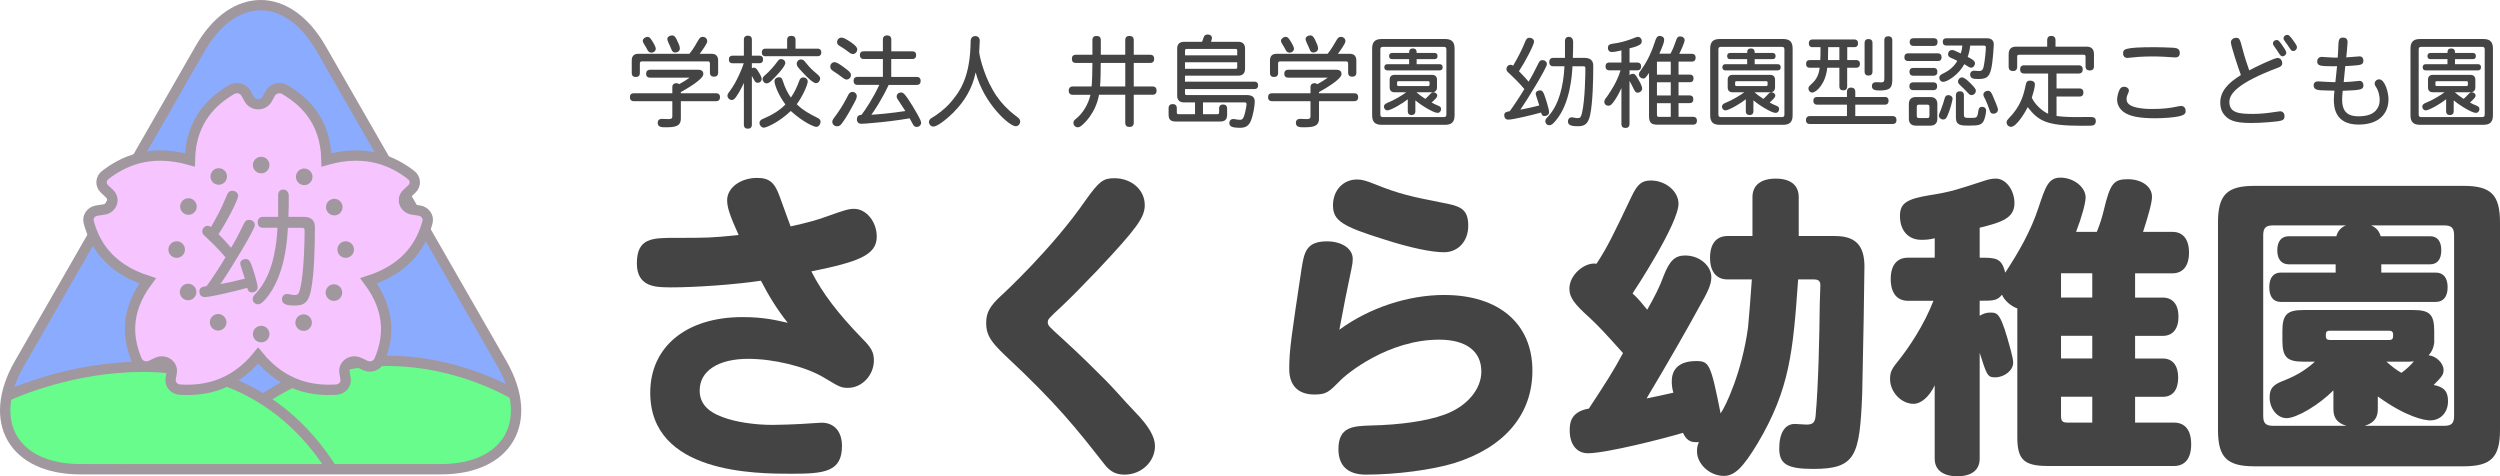
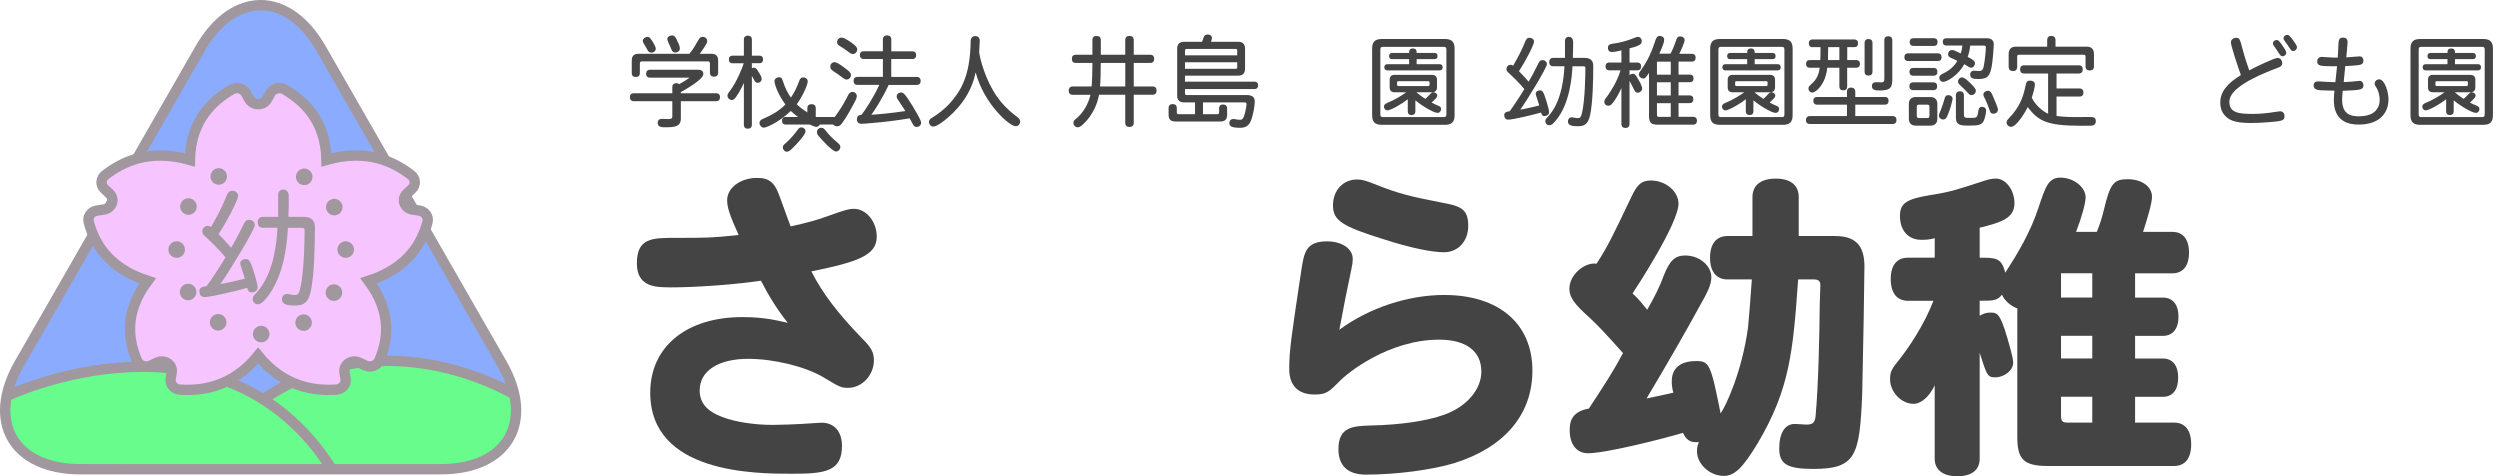
<svg xmlns="http://www.w3.org/2000/svg" id="b" viewBox="0 0 724.69 138.04">
  <defs>
    <style>.d{fill:#a1979e;}.e{fill:#444;}.f,.g{stroke-miterlimit:10;}.f,.g,.h{stroke:#a1979e;stroke-width:3px;}.f,.h{fill:none;}.g{fill:#f6c4fe;}.i{fill:#67fc8b;}.j{fill:#8bacfe;}.h{stroke-linecap:round;stroke-linejoin:round;}</style>
  </defs>
  <g id="c">
    <path class="j" d="M93.1,14.12c-9.65-16.83-25.45-16.83-35.11,0L5.6,105.43c-9.65,16.83-1.68,30.59,17.72,30.59H127.78c19.4,0,27.37-13.77,17.72-30.59L93.1,14.12Z" />
    <path class="i" d="M149.36,113.53s-62-29-94,22c-.75,1.2,82,0,82,0,0,0,14-3,12-22Z" />
    <path class="i" d="M2.55,113.53s62-29,94,22l-82-1s-17-5-12-21Z" />
    <path class="f" d="M149.36,114.53s-36.81-23-72.81,1" />
    <path class="f" d="M2.55,114.53s62-29,94,22" />
    <path class="h" d="M93.1,14.12c-9.65-16.83-25.45-16.83-35.11,0L5.6,105.43c-9.65,16.83-1.68,30.59,17.72,30.59H127.78c19.4,0,27.37-13.77,17.72-30.59L93.1,14.12Z" />
    <g>
      <path class="g" d="M121.6,61.04l-2.04-.31c-2.34-.36-3.28-3.03-1.61-4.6l1.45-1.37c1.21-1.14,1.1-3-.22-4.02-4.91-3.79-12.7-7.75-24.54-4.39-.23-11.52-6.68-17.2-12.07-20.38-1.46-.86-3.39-.38-4.18,1.04l-.95,1.71c-1.09,1.97-4.11,1.97-5.2,0l-.95-1.71c-.79-1.43-2.72-1.9-4.18-1.04-5.39,3.18-11.84,8.86-12.07,20.38-11.84-3.35-19.63,.6-24.54,4.39-1.33,1.02-1.44,2.88-.22,4.02l1.45,1.37c1.67,1.57,.74,4.25-1.61,4.6l-2.04,.31c-1.7,.26-2.79,1.82-2.36,3.38,1.58,5.76,5.39,13.22,17.08,16.99-7.08,9.45-5.45,17.57-3.1,23.1,.64,1.49,2.5,2.16,4.04,1.44l1.84-.87c2.12-1,4.56,.66,4.2,2.84l-.31,1.9c-.26,1.59,1,3.03,2.72,3.13,6.37,.38,15.17-.69,22.63-9.88,7.46,9.19,16.26,10.26,22.63,9.88,1.72-.1,2.98-1.54,2.72-3.13l-.31-1.9c-.36-2.19,2.08-3.84,4.2-2.84l1.84,.87c1.54,.72,3.4,.05,4.04-1.44,2.35-5.52,3.98-13.65-3.1-23.1,11.69-3.77,15.5-11.23,17.08-16.99,.43-1.56-.66-3.12-2.36-3.38Z" />
      <path class="d" d="M66.97,71.83c.94-1.47,2.56-4.55,3.69-6.89,.41-.9,.79-1.21,1.51-1.21,.87,0,1.69,.53,1.69,1.54,0,1.28-7.27,13.21-9.98,17.09,2.26-.41,4.63-.94,7.11-1.58-.19-.68-1.36-4.03-1.36-4.37,0-.9,.83-1.32,1.69-1.32,.56,0,.98,.3,1.43,1.35,.72,1.81,1.92,5.83,1.92,6.81s-.83,1.51-1.66,1.51c-.94,0-1.13-.56-1.36-1.32-2.63,.75-10.43,2.67-12.31,2.67-1.02,0-1.54-.68-1.54-1.66,0-1.17,.94-1.32,2.07-1.51,.98-1.21,4.63-6.78,5.5-8.36-1.84-2.22-4.82-5.08-5.35-5.57-1.05-.94-1.39-1.21-1.39-1.92,0-.9,.72-1.62,1.51-1.62,.41,0,.72,.11,1.02,.34,1.58-2.71,3.09-5.5,4.37-8.66,.53-1.32,.79-1.84,1.84-1.84,.79,0,1.66,.57,1.66,1.43,0,1.21-3.27,7.49-5.68,11.14,1.32,1.32,2.6,2.71,3.61,3.92Zm13.66-15.36c0-.79,.49-1.51,1.39-1.51,1.13,0,1.69,.71,1.69,2.03,0,1.69-.04,4.22-.11,5.87h4.48c2.41,0,3.2,1.36,3.2,2.9,0,5.65-.19,13.89-1.17,18.56-.79,3.73-2.37,4.25-4.71,4.25-3.01,0-3.65-.71-3.65-1.88,0-.68,.45-1.47,1.47-1.47,.53,0,1.39,.3,2.18,.3,1.02,0,1.24-.38,1.62-1.88,1.2-4.93,1.28-15.43,1.28-16.41,0-1.13-.04-1.2-1.09-1.2h-3.76c-.15,3.01-.75,13.97-6.32,20.48-1.09,1.28-1.62,1.69-2.41,1.69s-1.47-.68-1.47-1.51c0-.71,.3-.98,1.17-1.92,3.84-4.25,5.65-11.03,6.02-18.75h-4.18c-1.09,0-1.54-.64-1.54-1.58s.45-1.58,1.54-1.58h4.37v-6.4Z" />
      <g>
-         <path class="d" d="M78.11,47.84c0,1.32-1.08,2.4-2.4,2.4s-2.4-1.08-2.4-2.4,1.08-2.4,2.4-2.4,2.4,1.08,2.4,2.4Z" />
        <path class="d" d="M78.11,96.84c0,1.32-1.08,2.4-2.4,2.4s-2.4-1.08-2.4-2.4,1.08-2.4,2.4-2.4,2.4,1.08,2.4,2.4Z" />
      </g>
      <g>
        <path class="d" d="M100.21,74.74c-1.32,0-2.4-1.08-2.4-2.4s1.08-2.4,2.4-2.4,2.4,1.08,2.4,2.4-1.08,2.4-2.4,2.4Z" />
        <path class="d" d="M51.21,74.74c-1.32,0-2.4-1.08-2.4-2.4s1.08-2.4,2.4-2.4,2.4,1.08,2.4,2.4-1.08,2.4-2.4,2.4Z" />
      </g>
      <g>
        <path class="d" d="M90.25,52.48c-.67,1.14-2.15,1.52-3.29,.84s-1.52-2.15-.84-3.29,2.15-1.52,3.29-.84,1.52,2.15,.84,3.29Z" />
        <path class="d" d="M65.3,94.65c-.67,1.14-2.15,1.52-3.29,.84s-1.52-2.15-.84-3.29,2.15-1.52,3.29-.84,1.52,2.15,.84,3.29Z" />
      </g>
      <g>
        <path class="d" d="M95.57,86.88c-1.14-.67-1.52-2.15-.84-3.29s2.15-1.52,3.29-.84,1.52,2.15,.84,3.29-2.15,1.52-3.29,.84Z" />
        <path class="d" d="M53.4,61.93c-1.14-.67-1.52-2.15-.84-3.29s2.15-1.52,3.29-.84,1.52,2.15,.84,3.29-2.15,1.52-3.29,.84Z" />
      </g>
      <g>
        <path class="d" d="M98.1,62.11c-1.14,.66-2.62,.27-3.28-.87s-.27-2.62,.87-3.28,2.62-.27,3.28,.87,.27,2.62-.87,3.28Z" />
        <path class="d" d="M55.73,86.72c-1.14,.66-2.62,.27-3.28-.87s-.27-2.62,.87-3.28,2.62-.27,3.28,.87,.27,2.62-.87,3.28Z" />
      </g>
      <g>
        <path class="d" d="M85.94,94.73c-.66-1.14-.27-2.62,.87-3.28s2.62-.27,3.28,.87,.27,2.62-.87,3.28-2.62,.27-3.28-.87Z" />
        <path class="d" d="M61.33,52.36c-.66-1.14-.27-2.62,.87-3.28s2.62-.27,3.28,.87,.27,2.62-.87,3.28-2.62,.27-3.28-.87Z" />
      </g>
    </g>
    <g>
      <path class="e" d="M194.23,83.29c-3.98,0-9.62,0-9.62-6.94,0-7.4,4.44-7.4,11.19-7.4,9.34,0,10.36,0,18.31-.83-2.59-5.73-3.33-8.05-3.33-10.08,0-3.61,3.88-6.47,8.69-6.47,3.51,0,5.09,1.29,6.57,5.46,1.57,4.25,2.59,7.21,3.14,8.6,4.62-1.02,7.68-1.85,10.45-2.87,5.36-1.94,6.47-2.22,7.95-2.22,3.51,0,6.57,3.7,6.57,8.05,0,5.36-5.27,7.31-18.96,10.08,3.14,6.2,7.68,12.21,14.89,19.61,2.5,2.5,3.24,3.88,3.24,6.2,0,4.25-3.42,7.95-7.49,7.95-1.94,0-2.4-.19-7.12-3.05-5.27-3.14-14.43-5.36-21.83-5.36-8.69,0-14.06,3.51-14.06,9.16,0,3.61,2.13,6.1,6.75,7.77,3.7,1.39,9.16,2.22,14.43,2.22,.74,0,6.66-.09,12.58-.55,.55,0,1.2-.09,1.57-.09,3.7,0,5.92,2.59,5.92,6.75,0,7.49-5.09,8.05-14.52,8.05-10.45,0-41.06,0-41.06-23.49,0-13.32,10.45-21.92,26.73-21.92,6.29,0,9.8,.92,13.13,1.66-2.96-3.7-5.55-7.86-7.77-12.21-7.31,1.11-18.68,1.94-26.36,1.94Z" />
-       <path class="e" d="M331.84,59.43c0,3.61-2.31,6.75-13.59,18.77-4.44,4.62-7.95,8.23-10.54,10.64-3.88,3.61-3.98,3.7-3.98,4.62s.46,1.29,4.25,4.72c5.36,4.9,8.97,8.51,12.39,11.93,2.87,2.87,5.64,6.2,8.6,9.25,4.07,4.16,5.83,7.31,5.83,9.9,0,4.62-3.98,8.32-8.79,8.32-2.5,0-4.16-.83-5.83-2.96-8.14-10.36-13.59-17.39-28.95-31.72-4.16-3.98-5.36-5.92-5.36-9.25,0-3.05,1.02-4.9,4.53-8.14,.37-.28,14.8-13.69,24.23-27.38,3.98-5.55,5.09-6.47,8.42-6.47,4.9,0,8.79,3.33,8.79,7.77Z" />
      <path class="e" d="M418.68,85.51c15.81,0,25.53,8.32,25.53,21.92,0,12.76-8.14,22.29-22.66,26.82-6.38,1.94-16.74,3.33-25.62,3.33-5.27,0-7.95-2.59-7.95-7.4,0-6.57,4.35-6.66,9.34-6.84,8.69-.19,16.28-1.29,21.36-3.14,6.47-2.31,10.73-7.31,10.73-12.49,0-5.92-4.44-9.25-12.21-9.25-14.89,0-27,9.99-28.86,12.02-3.05,3.05-3.79,3.88-7.31,3.88-4.72,0-7.31-2.59-7.31-7.4,0-5.55,.65-9.62,3.61-29.32,.74-4.44,1.29-7.68,7.31-7.68,4.35,0,7.49,2.13,7.49,5.09,0,.83-.09,1.57-.37,2.87-1.2,5.55-2.4,11.65-3.51,17.66,8.69-6.38,19.98-10.08,30.43-10.08Zm-20.07-32.09c7.12,2.87,10.73,3.61,19.14,5.27,5.27,1.02,7.86,1.57,7.86,6.75,0,4.53-2.96,7.68-7.03,7.68-3.61,0-9.8-1.29-17.29-3.7-12.21-3.79-14.89-5.46-14.89-9.9s3.05-7.49,6.94-7.49c1.39,0,2.5,.28,5.27,1.39Z" />
      <path class="e" d="M521.24,80.98c-1.48,20.9-2.41,31.81-11.75,47.54-4.25,7.03-6.66,9.43-9.8,9.43-4.07,0-7.77-3.42-7.77-7.12,0-.92,.09-1.67,.55-2.68-1.57,.09-3.33,.19-4.62-2.68-5.55,1.67-22.29,5.92-27.56,5.92-3.24,0-5.27-2.59-5.27-6.57,0-1.76,0-5.46,5.55-6.38,5.09-7.77,7.03-10.73,9.9-16.09-5.46-6.1-7.12-7.86-9.71-10.27-4.53-4.07-5.83-5.92-5.83-8.42,0-4.07,4.53-7.77,7.86-7.21,3.05-4.62,4.81-8.23,10.17-19.51,1.66-3.51,2.96-4.62,5.55-4.62,4.35,0,8.05,3.14,8.05,6.75,0,5.73-12.67,25.06-13.32,25.99,1.57,1.39,2.96,3.14,4.25,4.72,2.13-3.7,3.7-6.84,4.72-9.71,1.76-4.53,3.33-6.01,6.29-6.01,4.25,0,7.58,3.05,7.58,6.29,0,2.31-1.2,4.53-3.61,8.79-2.96,5.46-9.06,16.18-15.17,26.36,2.5-.46,5.18-1.11,7.77-1.67-.37-1.29-.46-2.22-.46-3.33,0-3.79,2.5-5.83,7.03-5.83,3.79,0,4.25,.65,7.12,15.17,1.48-2.03,6.2-12.02,7.95-24.88,.19-1.94,.74-8.32,1.11-13.96h-7.03c-3.24,0-5.09-2.22-5.09-6.29s1.85-6.29,5.09-6.29h7.21v-11.28c0-3.42,2.4-5.36,6.75-5.36s6.66,1.94,6.66,5.36v11.28h10.45c5.92,0,8.51,2.59,8.6,8.6,0,3.05-.37,25.8-.65,37.18-.74,17.85-1.76,21.73-14.15,21.73-7.58,0-9.9-1.39-9.9-5.92s1.67-7.12,4.53-7.12c.55,0,2.87,.19,3.33,.19,1.85,0,2.5-.56,2.68-2.5,.83-9.06,1.11-23.58,1.2-32.28,0-.83,.18-4.81,.18-5.64,0-1.2-.55-1.66-1.94-1.66h-4.53Z" />
      <path class="e" d="M618.9,122.5h11.28c3.24,0,4.99,2.22,4.99,6.29s-1.76,6.29-4.99,6.29h-36.53c-6.94,0-8.88-1.85-8.88-8.32v-37.36c-1.85-.65-3.79-2.31-4.44-3.98-1.39,1.76-2.5,1.76-6.47,1.76v4.35c1.11-.65,1.94-.92,3.05-.92,2.22,0,3.05,0,6.01,11.1,.46,1.94,.65,2.59,.65,3.42,0,2.22-2.5,4.25-5.27,4.25-2.22,0-2.4-.74-4.44-7.12v30.71c0,3.24-2.31,5.09-6.47,5.09s-6.57-1.85-6.57-5.09v-21.27c-1.57,3.33-3.98,5.36-6.1,5.36-3.61,0-6.84-3.42-6.84-7.21,0-1.76,.37-2.77,2.04-4.81,3.42-4.25,7.77-10.73,10.54-17.85h-7.4c-3.14,0-4.99-2.22-4.99-6.29s1.85-6.2,4.99-6.2h7.77v-5.64c-1.39,.37-2.59,.46-3.88,.46-3.79,0-6.2-2.68-6.2-6.94,0-3.61,1.85-4.9,8.69-6.01,6.1-.92,8.6-1.85,16-4.25,1.11-.37,2.13-.55,3.14-.55,2.87,0,5.36,3.33,5.36,7.12,0,4.35-3.7,5.55-10.08,7.12v8.69c4.62,0,6.38,0,7.4,4.35,3.88-5.92,7.4-12.02,9.62-18.77,2.04-6.1,2.87-8.79,6.38-8.79,3.88,0,7.31,2.78,7.31,5.73,0,1.57-1.11,5.73-2.77,9.99h6.01c1.02-2.5,1.48-4.07,2.03-6.29,1.85-7.77,2.87-8.97,6.94-8.97s7.03,2.13,7.03,5.09c0,1.85-1.2,5.83-2.59,10.17h8.51c3.05,0,4.81,2.13,4.81,6.01s-1.76,6.01-4.81,6.01h-10.82v7.03h8.05c2.87,0,4.53,2.03,4.53,5.55s-1.67,5.55-4.53,5.55h-8.05v6.57h8.05c2.87,0,4.44,2.04,4.44,5.55s-1.57,5.55-4.44,5.55h-8.05v7.49Zm-21.46-36.25h9.06v-7.03h-9.06v7.03Zm0,17.66h9.06v-6.57h-9.06v6.57Zm9.06,18.59v-7.49h-9.06v5.46c0,1.57,.37,2.03,1.94,2.03h7.12Z" />
-       <path class="e" d="M642.94,64.52c0-8.05,2.59-10.64,10.54-10.64h60.67c7.95,0,10.54,2.59,10.54,10.64v60.11c0,7.95-2.59,10.54-10.54,10.54h-60.67c-7.95,0-10.54-2.59-10.54-10.54v-60.11Zm62.7,34.31c0,1.48-.65,3.14-1.66,4.16,2.22,.19,4.35,2.31,4.35,4.25,0,1.29-.37,1.85-2.87,4.35,3.14,.65,4.16,1.94,4.16,4.72,0,3.24-2.13,5.55-5.18,5.55-1.48,0-6.75-.83-15.17-6.94v3.7c0,2.5-1.11,3.98-3.79,4.81h23.03c2.13,0,2.87-.74,2.87-2.87v-52.35c0-2.13-.74-2.87-2.87-2.87h-21.18c1.48,.65,2.31,1.57,2.77,3.14h14.33c2.13,0,3.24,1.48,3.24,4.07s-1.11,4.07-3.24,4.07h-14.15v2.4h15.81c2.22,0,3.42,1.57,3.42,4.25s-1.2,4.25-3.42,4.25h-44.95c-2.13,0-3.33-1.48-3.33-4.25s1.2-4.25,3.33-4.25h15.91v-2.4h-13.59c-2.13,0-3.33-1.48-3.33-4.07s1.2-4.07,3.33-4.07h13.78c.46-1.57,1.29-2.5,2.77-3.14h-21.09c-2.13,0-2.87,.74-2.87,2.87v52.35c0,2.13,.74,2.87,2.87,2.87h21.27c-2.59-.74-3.79-2.22-3.79-4.81v-5.46c-4.25,4.25-10.64,8.05-13.59,8.05-2.68,0-4.9-2.77-4.9-6.01,0-2.5,.92-3.61,3.7-4.72,3.88-1.48,6.66-3.14,9.43-5.64h-3.33c-4.72,0-6.1-1.29-6.1-6.1v-2.77c0-4.81,1.39-6.1,6.1-6.1h31.81c4.81,0,6.1,1.29,6.1,6.1v2.87Zm-30.33-2.96c-1.11,0-1.11,.65-1.11,1.57,0,.74,.37,1.11,1.11,1.11h17.29c1.11,0,1.11-.65,1.11-1.57,0-.74-.37-1.11-1.11-1.11h-17.29Zm16.46,8.97c1.57,1.39,2.87,2.4,4.35,3.24,1.29-.92,2.59-2.13,3.61-3.33-1.02,.09-1.48,.09-1.76,.09h-6.2Z" />
    </g>
    <g>
      <path class="e" d="M197.36,29.33v4.99c0,2.44-1.8,2.58-4.73,2.58-1.54,0-1.97-.46-1.97-1.31,0-.52,.23-1.13,1.25-1.13,.26,0,1.36,.06,1.62,.06,.87,0,1.36,0,1.36-.84v-4.35h-11.14c-.81,0-1.16-.46-1.16-1.16s.35-1.13,1.16-1.13h11.14v-1.86c0-.64,.52-1.07,1.1-1.07,.52,0,.78,.2,.9,.29,1.13-.61,2-1.19,3.02-1.89h-11.46c-.81,0-1.16-.46-1.16-1.13s.35-1.16,1.16-1.16h13.95c1.02,0,1.48,.46,1.48,1.25,0,1.51-4.7,4.21-6.53,5.22v.35h10.24c.78,0,1.13,.46,1.13,1.13s-.35,1.16-1.13,1.16h-10.24Zm2.49-13.75c.55-.67,1.02-1.33,1.48-2.09,.49-.78,.81-1.42,1.19-2,.26-.44,.58-.81,1.13-.81,.73,0,1.36,.46,1.36,1.28,0,.7-1.65,2.93-2.18,3.63h3.37c1.33,0,1.97,.64,1.97,1.97v3.48c0,.84-.46,1.19-1.19,1.19s-1.19-.35-1.19-1.19v-2.52c0-.58-.15-.73-.73-.73h-18.85c-.58,0-.73,.15-.73,.73v2.64c0,.81-.46,1.16-1.19,1.16s-1.16-.35-1.16-1.16v-3.6c0-1.33,.64-1.97,1.97-1.97h14.74Zm-11.02-.32c-.64,0-.93-.38-1.13-.75-.29-.55-.55-1.02-.99-1.71-.32-.52-.38-.72-.38-1.01,0-.55,.7-1.1,1.36-1.1,.38,0,.7,.17,1.07,.73,.44,.64,1.33,2.06,1.33,2.7,0,.7-.64,1.16-1.28,1.16Zm8.01-2.29c.15,.41,.23,.72,.23,1.1,0,.87-.87,1.16-1.36,1.16-.61,0-.87-.41-1.02-.78-.26-.58-.61-1.45-.96-2.15-.2-.46-.29-.75-.29-.99,.03-.67,.73-1.04,1.36-1.04,.58,0,1.02,.17,2.03,2.7Z" />
-       <path class="e" d="M217.95,16.13h2.15c.75,0,1.1,.44,1.1,1.1s-.35,1.1-1.1,1.1h-2.15v1.48c.15-.12,.35-.2,.55-.2,.58,0,.84,.38,1.16,.87,.9,1.39,1.13,2,1.13,2.41,0,.61-.46,1.1-1.16,1.1-.46,0-.67-.17-.9-.58-.26-.44-.44-.84-.78-1.39v14.13c0,.81-.46,1.16-1.16,1.16s-1.16-.35-1.16-1.16v-12.12c-.46,1.07-1.48,2.99-2.26,4.06-.29,.41-.7,.9-1.22,.9-.67,0-1.28-.58-1.28-1.22,0-.55,.26-.78,.81-1.54,1.86-2.52,3.42-6.32,3.92-7.89h-3.22c-.78,0-1.1-.44-1.1-1.1s.32-1.1,1.1-1.1h3.25v-4.64c0-.81,.46-1.16,1.16-1.16s1.16,.35,1.16,1.16v4.64Zm18.51,17.78c.99,.44,1.39,.75,1.39,1.33,0,.84-.55,1.54-1.25,1.54-.55,0-3.65-1.22-7.37-4.61-3.51,3.34-7.11,4.84-7.8,4.84s-1.28-.7-1.28-1.42c0-.46,.38-.87,.93-1.1,2.73-1.13,5.02-2.55,6.58-4.21-2.26-3.05-3.16-5.95-3.16-6.76,0-.64,.61-1.13,1.31-1.13,.58,0,.84,.23,1.04,.87,.78,2.41,1.6,3.89,2.41,5.02,.99-1.42,1.77-3.02,2.41-4.82,.23-.72,.64-1.02,1.19-1.02,.73,0,1.28,.52,1.28,1.19,0,1.04-1.68,4.64-3.19,6.58,1.86,1.83,4.21,3.07,5.51,3.68Zm-5.86-19.81h6.38c.75,0,1.1,.44,1.1,1.1s-.35,1.1-1.1,1.1h-15.05c-.78,0-1.1-.43-1.1-1.1s.32-1.1,1.1-1.1h6.24v-2.52c0-.84,.49-1.19,1.22-1.19s1.22,.35,1.22,1.19v2.52Zm-6.87,9.2c-.58,.55-1.02,.87-1.51,.87-.64,0-1.16-.61-1.16-1.28,0-.44,.26-.73,.84-1.22,1.31-1.13,2.61-2.67,3.36-3.71,.49-.72,.73-.84,1.22-.84,.58,0,1.16,.49,1.16,1.13,0,1.04-2.78,3.97-3.92,5.05Zm9.89-5.08c1.1,1.39,2.09,2.29,3.13,3.16,.81,.67,.99,.99,.99,1.42,0,.61-.52,1.31-1.22,1.31-1.16,0-4.38-3.68-4.76-4.12-.46-.52-.81-.87-.81-1.54s.58-1.22,1.25-1.22,.96,.41,1.42,.99Z" />
+       <path class="e" d="M217.95,16.13h2.15c.75,0,1.1,.44,1.1,1.1s-.35,1.1-1.1,1.1h-2.15v1.48c.15-.12,.35-.2,.55-.2,.58,0,.84,.38,1.16,.87,.9,1.39,1.13,2,1.13,2.41,0,.61-.46,1.1-1.16,1.1-.46,0-.67-.17-.9-.58-.26-.44-.44-.84-.78-1.39v14.13c0,.81-.46,1.16-1.16,1.16s-1.16-.35-1.16-1.16v-12.12c-.46,1.07-1.48,2.99-2.26,4.06-.29,.41-.7,.9-1.22,.9-.67,0-1.28-.58-1.28-1.22,0-.55,.26-.78,.81-1.54,1.86-2.52,3.42-6.32,3.92-7.89h-3.22c-.78,0-1.1-.44-1.1-1.1s.32-1.1,1.1-1.1h3.25v-4.64c0-.81,.46-1.16,1.16-1.16s1.16,.35,1.16,1.16v4.64Zm18.51,17.78c.99,.44,1.39,.75,1.39,1.33,0,.84-.55,1.54-1.25,1.54-.55,0-3.65-1.22-7.37-4.61-3.51,3.34-7.11,4.84-7.8,4.84s-1.28-.7-1.28-1.42c0-.46,.38-.87,.93-1.1,2.73-1.13,5.02-2.55,6.58-4.21-2.26-3.05-3.16-5.95-3.16-6.76,0-.64,.61-1.13,1.31-1.13,.58,0,.84,.23,1.04,.87,.78,2.41,1.6,3.89,2.41,5.02,.99-1.42,1.77-3.02,2.41-4.82,.23-.72,.64-1.02,1.19-1.02,.73,0,1.28,.52,1.28,1.19,0,1.04-1.68,4.64-3.19,6.58,1.86,1.83,4.21,3.07,5.51,3.68Zh6.38c.75,0,1.1,.44,1.1,1.1s-.35,1.1-1.1,1.1h-15.05c-.78,0-1.1-.43-1.1-1.1s.32-1.1,1.1-1.1h6.24v-2.52c0-.84,.49-1.19,1.22-1.19s1.22,.35,1.22,1.19v2.52Zm-6.87,9.2c-.58,.55-1.02,.87-1.51,.87-.64,0-1.16-.61-1.16-1.28,0-.44,.26-.73,.84-1.22,1.31-1.13,2.61-2.67,3.36-3.71,.49-.72,.73-.84,1.22-.84,.58,0,1.16,.49,1.16,1.13,0,1.04-2.78,3.97-3.92,5.05Zm9.89-5.08c1.1,1.39,2.09,2.29,3.13,3.16,.81,.67,.99,.99,.99,1.42,0,.61-.52,1.31-1.22,1.31-1.16,0-4.38-3.68-4.76-4.12-.46-.52-.81-.87-.81-1.54s.58-1.22,1.25-1.22,.96,.41,1.42,.99Z" />
      <path class="e" d="M245.41,23.06c-.44,0-.9-.32-1.39-.72-.49-.38-1.54-1.13-2.44-1.71-.38-.26-.9-.58-.9-1.3,0-.81,.61-1.31,1.25-1.31,.46,0,1.16,.26,3.71,2.26,.73,.58,1.04,1.01,1.04,1.45,0,.67-.52,1.33-1.28,1.33Zm2.96,4.79c0,.64-.46,1.45-.7,1.89-1.31,2.44-2.41,4.41-3.6,6-.38,.49-.73,.87-1.39,.87-.81,0-1.42-.55-1.42-1.33,0-.58,.64-1.28,1.28-2.15,1.74-2.41,2.84-4.61,3.42-5.74,.26-.49,.73-.75,1.13-.75,.72,0,1.28,.61,1.28,1.22Zm-2.61-16.19c.49,.32,2.73,1.62,2.73,2.61,0,.84-.61,1.39-1.28,1.39-.49,0-.93-.35-1.57-.84s-1.25-.93-2.06-1.39c-.73-.41-.93-.7-.93-1.25,0-.67,.55-1.28,1.28-1.28,.58,0,1.16,.38,1.83,.75Zm12.59,3.22h6.12c.78,0,1.1,.44,1.1,1.1s-.32,1.13-1.1,1.13h-6.12v5.19h7.37c.81,0,1.16,.46,1.16,1.16s-.35,1.16-1.16,1.16h-8.12c-1.86,4.03-4.29,7.72-5.02,8.64,1.54-.06,5.74-.44,9.86-1.07-.58-.93-1.3-2.03-1.91-2.93-.35-.49-.61-.87-.61-1.25,0-.67,.46-1.19,1.28-1.19,.64,0,1.07,.26,3.34,3.92,.67,1.13,2.47,4.03,2.47,4.81,0,.73-.55,1.25-1.33,1.25-.49,0-.81-.32-1.01-.7-.26-.44-.58-1.1-.99-1.8-3.8,.64-7.05,1.04-10.88,1.36-.9,.09-2.5,.23-3.16,.23s-1.25-.46-1.25-1.25,.35-1.33,1.33-1.33c1.04-1.36,3.39-4.82,5.16-8.7h-6.29c-.81,0-1.16-.46-1.16-1.16s.35-1.16,1.16-1.16h7.34v-5.19h-5.54c-.78,0-1.13-.43-1.13-1.13s.35-1.1,1.13-1.1h5.54v-3.39c0-.84,.49-1.22,1.22-1.22s1.22,.38,1.22,1.22v3.39Z" />
      <path class="e" d="M276.62,32.37c-1.33,1.36-4.64,4.32-6.09,4.32-.67,0-1.25-.64-1.25-1.33,0-.55,.38-.96,.87-1.22,1.42-.81,3.68-2.5,5.19-4.21,2.87-3.25,5.92-7.48,6.03-17.96,0-.84,.43-1.51,1.31-1.51s1.33,.55,1.33,1.36c0,.52-.17,2.9-.17,3.39,0,.41,1.13,6.06,3.92,10.82,1.36,2.44,3.07,4.44,4.87,6.06,.64,.58,1.3,1.1,2.29,1.86,.49,.38,.81,.7,.81,1.28,0,.72-.58,1.36-1.31,1.36-1.83,0-9.22-6.56-11.6-15.61-.99,4.84-3.42,8.56-6.21,11.37Z" />
      <path class="e" d="M328.65,25.06h5.4c.87,0,1.22,.49,1.22,1.22s-.35,1.19-1.22,1.19h-5.4v8.12c0,.84-.49,1.22-1.25,1.22s-1.22-.38-1.22-1.22v-8.12h-7.6c-.99,5.45-4.47,8.5-5.13,8.99-.41,.32-.7,.44-1.07,.44-.67,0-1.22-.58-1.22-1.33,0-.46,.15-.67,.93-1.3,1.8-1.48,3.42-4.09,4-6.79h-5.11c-.84,0-1.19-.49-1.19-1.19s.35-1.22,1.19-1.22h5.45c.15-1.6,.23-4.38,.23-6.82h-4.76c-.84,0-1.19-.46-1.19-1.19s.35-1.19,1.19-1.19h4.76v-4.26c0-.84,.49-1.19,1.22-1.19s1.22,.35,1.22,1.19v4.26h7.08v-4.24c0-.87,.49-1.22,1.22-1.22s1.25,.35,1.25,1.22v4.24h4.73c.84,0,1.19,.46,1.19,1.19s-.35,1.19-1.19,1.19h-4.73v6.82Zm-9.57-6.82c-.03,2.81-.03,4.87-.2,6.82h7.31v-6.82h-7.11Z" />
      <path class="e" d="M360.9,20.01c0,1.22-.7,1.92-1.91,1.92h-15.49v1.74h20.13c.75,0,1.07,.44,1.07,1.07s-.32,1.07-1.07,1.07h-20.13v1.28c0,.32,.15,.46,.46,.46h17.32c1.74,0,2.44,.58,2.44,1.92,0,1.13-.43,3.83-1.1,5.48-.67,1.74-1.83,2.09-3.16,2.09-2.26,0-3.1-.35-3.1-1.39,0-.7,.49-1.16,1.07-1.16,.52,0,1.19,.23,2,.23,.7,0,1.13-.15,1.71-3.16,.12-.61,.2-1.13,.2-1.33,0-.38-.15-.55-.55-.55h-12.07v3.42h4.12c.43,0,.55-.12,.55-.55v-1.1c0-.81,.46-1.16,1.16-1.16s1.16,.35,1.16,1.16v1.83c0,1.33-.61,1.94-1.94,1.94h-13.05c-1.36,0-1.97-.61-1.97-1.94v-1.92c0-.84,.49-1.19,1.19-1.19s1.19,.35,1.19,1.19v1.19c0,.44,.12,.55,.52,.55h4.76v-3.42h-3.25c-1.22,0-1.92-.7-1.92-1.92V14.04c0-1.22,.7-1.92,1.92-1.92h5.28c.17-.35,.29-.78,.46-1.28,.17-.52,.49-.84,1.16-.84,.75,0,1.25,.38,1.25,.99,0,.41-.2,.93-.29,1.13h7.98c1.22,0,1.91,.7,1.91,1.92v5.97Zm-17.4-3.97h15.14v-1.39c0-.32-.14-.46-.46-.46h-14.21c-.32,0-.46,.15-.46,.46v1.39Zm0,2v1.91h14.68c.32,0,.46-.15,.46-.46v-1.45h-15.14Z" />
-       <path class="e" d="M382.35,29.33v4.99c0,2.44-1.8,2.58-4.73,2.58-1.54,0-1.97-.46-1.97-1.31,0-.52,.23-1.13,1.25-1.13,.26,0,1.36,.06,1.62,.06,.87,0,1.36,0,1.36-.84v-4.35h-11.14c-.81,0-1.16-.46-1.16-1.16s.35-1.13,1.16-1.13h11.14v-1.86c0-.64,.52-1.07,1.1-1.07,.52,0,.78,.2,.9,.29,1.13-.61,2-1.19,3.02-1.89h-11.46c-.81,0-1.16-.46-1.16-1.13s.35-1.16,1.16-1.16h13.95c1.01,0,1.48,.46,1.48,1.25,0,1.51-4.7,4.21-6.53,5.22v.35h10.24c.78,0,1.13,.46,1.13,1.13s-.35,1.16-1.13,1.16h-10.24Zm2.5-13.75c.55-.67,1.01-1.33,1.48-2.09,.49-.78,.81-1.42,1.19-2,.26-.44,.58-.81,1.13-.81,.73,0,1.36,.46,1.36,1.28,0,.7-1.65,2.93-2.18,3.63h3.37c1.33,0,1.97,.64,1.97,1.97v3.48c0,.84-.46,1.19-1.19,1.19s-1.19-.35-1.19-1.19v-2.52c0-.58-.15-.73-.73-.73h-18.85c-.58,0-.72,.15-.72,.73v2.64c0,.81-.46,1.16-1.19,1.16s-1.16-.35-1.16-1.16v-3.6c0-1.33,.64-1.97,1.97-1.97h14.74Zm-11.02-.32c-.64,0-.93-.38-1.13-.75-.29-.55-.55-1.02-.99-1.71-.32-.52-.38-.72-.38-1.01,0-.55,.7-1.1,1.36-1.1,.38,0,.7,.17,1.07,.73,.44,.64,1.33,2.06,1.33,2.7,0,.7-.64,1.16-1.28,1.16Zm8.01-2.29c.14,.41,.23,.72,.23,1.1,0,.87-.87,1.16-1.36,1.16-.61,0-.87-.41-1.01-.78-.26-.58-.61-1.45-.96-2.15-.2-.46-.29-.75-.29-.99,.03-.67,.73-1.04,1.36-1.04,.58,0,1.02,.17,2.03,2.7Z" />
      <path class="e" d="M397.75,14.07c0-1.91,.84-2.76,2.75-2.76h18.42c1.89,0,2.73,.84,2.73,2.76v19.35c0,1.92-.84,2.76-2.73,2.76h-18.42c-1.91,0-2.75-.84-2.75-2.76V14.07Zm3.16-.49c-.58,0-.78,.2-.78,.78v18.8c0,.58,.2,.78,.78,.78h17.58c.58,0,.78-.2,.78-.78V14.36c0-.58-.2-.78-.78-.78h-17.58Zm9.69,13.17c.7,.61,1.48,1.22,2.55,1.91,.29-.23,.67-.58,1.04-.99,.67-.73,.9-.93,1.33-.93,.55,0,1.1,.46,1.1,.9,0,.41-.14,.67-.9,1.39-.15,.15-.49,.52-.73,.67,.52,.32,1.1,.61,1.97,.96,.41,.15,.78,.41,.78,.93,0,.61-.41,1.13-1.02,1.13-1.13,0-4.44-1.97-6.44-3.63v3.16c0,.75-.44,1.1-1.1,1.1s-1.1-.35-1.1-1.1v-3.48c-1.28,1.07-4.84,3.22-5.95,3.22-.52,0-.96-.49-.96-1.07,0-.52,.29-.84,1.25-1.22,1.8-.72,4.12-2.12,5.22-2.96h-3.42c-.9,0-1.39-.52-1.39-1.39v-2.26c0-.87,.49-1.39,1.39-1.39h10.94c.87,0,1.39,.52,1.39,1.39v2.26c0,.87-.52,1.39-1.39,1.39h-4.58Zm-2.12-11.4c0-.55,0-1.3,1.07-1.3s1.1,.75,1.1,1.3h5.16c.64,0,.9,.35,.9,.9s-.26,.9-.9,.9h-5.16v1.45h6.64c.64,0,.9,.35,.9,.9s-.26,.9-.9,.9h-15.11c-.61,0-.9-.35-.9-.9s.29-.9,.9-.9h6.29v-1.45h-4.9c-.64,0-.9-.35-.9-.9s.26-.9,.9-.9h4.9Zm-2.96,8.18c-.55,0-.55,.09-.55,.87,0,.46,.09,.55,.55,.55h8.33c.55,0,.55-.09,.55-.87,0-.46-.09-.55-.55-.55h-8.33Z" />
      <path class="e" d="M443.11,23.67c.72-1.13,1.97-3.51,2.84-5.31,.32-.7,.61-.93,1.16-.93,.67,0,1.3,.41,1.3,1.19,0,.99-5.6,10.18-7.69,13.17,1.74-.32,3.57-.73,5.48-1.22-.15-.52-1.04-3.1-1.04-3.36,0-.7,.64-1.02,1.3-1.02,.44,0,.75,.23,1.1,1.04,.55,1.39,1.48,4.5,1.48,5.25s-.64,1.16-1.28,1.16c-.73,0-.87-.44-1.04-1.02-2.03,.58-8.04,2.06-9.49,2.06-.78,0-1.19-.52-1.19-1.28,0-.9,.72-1.01,1.59-1.16,.75-.93,3.57-5.22,4.24-6.44-1.42-1.71-3.71-3.92-4.12-4.29-.81-.73-1.07-.93-1.07-1.48,0-.7,.55-1.25,1.16-1.25,.32,0,.55,.09,.78,.26,1.22-2.09,2.38-4.23,3.37-6.67,.41-1.01,.61-1.42,1.42-1.42,.61,0,1.28,.44,1.28,1.1,0,.93-2.52,5.77-4.38,8.59,1.02,1.01,2,2.09,2.79,3.02Zm10.53-11.83c0-.61,.38-1.16,1.07-1.16,.87,0,1.31,.55,1.31,1.57,0,1.31-.03,3.25-.09,4.53h3.45c1.86,0,2.47,1.04,2.47,2.23,0,4.35-.15,10.7-.9,14.3-.61,2.87-1.83,3.28-3.63,3.28-2.32,0-2.81-.55-2.81-1.45,0-.52,.35-1.13,1.13-1.13,.41,0,1.07,.23,1.68,.23,.78,0,.96-.29,1.25-1.45,.93-3.8,.99-11.89,.99-12.65,0-.87-.03-.93-.84-.93h-2.9c-.12,2.32-.58,10.76-4.87,15.78-.84,.99-1.25,1.31-1.86,1.31-.64,0-1.13-.52-1.13-1.16,0-.55,.23-.75,.9-1.48,2.96-3.28,4.35-8.5,4.64-14.45h-3.22c-.84,0-1.19-.49-1.19-1.22s.35-1.22,1.19-1.22h3.37v-4.93Z" />
      <path class="e" d="M472.37,18.13h2.23c.78,0,1.13,.46,1.13,1.13s-.35,1.13-1.13,1.13h-2.23v1.45c.17-.29,.61-.44,.9-.44,.43,0,.7,.12,1.07,.7,.72,1.13,1.68,2.7,1.68,3.57,0,.64-.61,1.19-1.25,1.19-.7,0-.84-.29-1.71-2.12-.2-.41-.41-.75-.7-1.28v12.44c0,.84-.46,1.19-1.19,1.19s-1.16-.35-1.16-1.19v-10.38c-.78,1.74-1.54,3.02-2.26,4-.58,.81-.96,1.13-1.51,1.13-.64,0-1.19-.43-1.19-1.16,0-.61,.43-.99,.96-1.74,.87-1.3,2.76-4.03,3.74-7.37h-3.22c-.78,0-1.13-.46-1.13-1.13s.35-1.13,1.13-1.13h3.48v-3.51c-1.04,.26-2.12,.46-2.76,.46-.72,0-1.16-.44-1.16-1.22,0-.64,.35-1.04,1.25-1.16,2.15-.26,3.83-.75,5.6-1.39,.84-.32,1.42-.61,1.89-.61,.58,0,1.07,.55,1.07,1.16s-.17,.87-.64,1.16c-.64,.38-1.62,.7-2.9,.99v4.12Zm11.83-2.52c.72-1.33,1.07-2.18,1.71-4.03,.32-.99,.81-1.02,1.1-1.02,.87,0,1.33,.55,1.33,1.04,0,.72-1.16,3.25-1.57,4h3.63c.78,0,1.13,.46,1.13,1.13s-.35,1.13-1.13,1.13h-3.83v3.77h3.25c.78,0,1.1,.43,1.1,1.1s-.32,1.1-1.1,1.1h-3.25v3.83h3.19c.78,0,1.1,.46,1.1,1.13s-.32,1.1-1.1,1.1h-3.19v3.97h4.18c.81,0,1.16,.46,1.16,1.13s-.35,1.16-1.16,1.16h-10.3c-1.8,0-2.44-.64-2.44-2.44v-12.56c-1.02,1.45-1.13,1.62-1.68,1.62-.58,0-1.25-.49-1.25-1.19,0-.43,.2-.75,.73-1.45,1.86-2.55,3.1-5.45,4.06-8.44,.41-1.25,.96-1.28,1.25-1.28,.58,0,1.28,.35,1.28,1.07,0,.84-.35,1.68-1.39,4.09h3.19Zm-3.89,2.26v3.77h4v-3.77h-4Zm0,5.98v3.83h4v-3.83h-4Zm0,6.06v3.22c0,.67,.09,.75,.75,.75h3.25v-3.97h-4Z" />
      <path class="e" d="M495.74,14.07c0-1.91,.84-2.76,2.75-2.76h18.42c1.89,0,2.73,.84,2.73,2.76v19.35c0,1.92-.84,2.76-2.73,2.76h-18.42c-1.91,0-2.75-.84-2.75-2.76V14.07Zm3.16-.49c-.58,0-.78,.2-.78,.78v18.8c0,.58,.2,.78,.78,.78h17.58c.58,0,.78-.2,.78-.78V14.36c0-.58-.2-.78-.78-.78h-17.58Zm9.69,13.17c.7,.61,1.48,1.22,2.55,1.91,.29-.23,.67-.58,1.04-.99,.67-.73,.9-.93,1.33-.93,.55,0,1.1,.46,1.1,.9,0,.41-.14,.67-.9,1.39-.15,.15-.49,.52-.73,.67,.52,.32,1.1,.61,1.97,.96,.41,.15,.78,.41,.78,.93,0,.61-.41,1.13-1.02,1.13-1.13,0-4.44-1.97-6.44-3.63v3.16c0,.75-.44,1.1-1.1,1.1s-1.1-.35-1.1-1.1v-3.48c-1.28,1.07-4.84,3.22-5.95,3.22-.52,0-.96-.49-.96-1.07,0-.52,.29-.84,1.25-1.22,1.8-.72,4.12-2.12,5.22-2.96h-3.42c-.9,0-1.39-.52-1.39-1.39v-2.26c0-.87,.49-1.39,1.39-1.39h10.94c.87,0,1.39,.52,1.39,1.39v2.26c0,.87-.52,1.39-1.39,1.39h-4.58Zm-2.12-11.4c0-.55,0-1.3,1.07-1.3s1.1,.75,1.1,1.3h5.16c.64,0,.9,.35,.9,.9s-.26,.9-.9,.9h-5.16v1.45h6.64c.64,0,.9,.35,.9,.9s-.26,.9-.9,.9h-15.11c-.61,0-.9-.35-.9-.9s.29-.9,.9-.9h6.29v-1.45h-4.9c-.64,0-.9-.35-.9-.9s.26-.9,.9-.9h4.9Zm-2.96,8.18c-.55,0-.55,.09-.55,.87,0,.46,.09,.55,.55,.55h8.33c.55,0,.55-.09,.55-.87,0-.46-.09-.55-.55-.55h-8.33Z" />
      <path class="e" d="M537.8,28.11h8.56c.78,0,1.1,.43,1.1,1.1s-.32,1.13-1.1,1.13h-8.56v3.31h10.82c.78,0,1.13,.46,1.13,1.16s-.35,1.13-1.13,1.13h-23.99c-.81,0-1.13-.46-1.13-1.13s.32-1.16,1.13-1.16h10.76v-3.31h-8.62c-.78,0-1.13-.44-1.13-1.13s.35-1.1,1.13-1.1h8.62v-1.51c0-.84,.49-1.22,1.19-1.22s1.22,.38,1.22,1.22v1.51Zm-2.35-10.7h2.58c.78,0,1.13,.44,1.13,1.1s-.35,1.13-1.13,1.13h-2.58v5.42c0,.81-.46,1.13-1.13,1.13s-1.13-.32-1.13-1.13v-5.42h-3.51c-.46,4.67-3.19,7.19-4.38,7.19-.58,0-1.07-.52-1.07-1.16,0-.32,.06-.58,.58-1.04,1.1-1.01,2.35-2.15,2.67-4.99h-2.84c-.78,0-1.1-.43-1.1-1.13s.32-1.1,1.1-1.1h3.02c.06-1.13,.06-1.86,.06-3.74h-2.29c-.78,0-1.1-.46-1.1-1.1s.32-1.13,1.1-1.13h12.07c.78,0,1.1,.46,1.1,1.13s-.32,1.1-1.1,1.1h-2.03v3.74Zm-5.51-3.74c0,1.07-.03,2.55-.06,3.74h3.31v-3.74h-3.25Zm10.56-1.22c0-.81,.46-1.13,1.13-1.13s1.16,.32,1.16,1.13v8.3c0,.81-.46,1.16-1.16,1.16s-1.13-.35-1.13-1.16V12.44Zm5.71-.78c0-.81,.46-1.16,1.16-1.16s1.16,.35,1.16,1.16v11.37c0,2.46-.64,3.19-3.74,3.19-1.36,0-2.17-.23-2.17-1.31,0-.72,.49-1.1,1.25-1.1,.32,0,.87,.06,1.39,.06,.75,0,.96-.23,.96-1.04V11.66Z" />
      <path class="e" d="M553.13,17.69c-.78,0-1.1-.46-1.1-1.1s.32-1.13,1.1-1.13h8.59c.78,0,1.1,.46,1.1,1.13s-.32,1.1-1.1,1.1h-8.59Zm.2,12.44c0-1.28,.72-2,2-2h4.26c1.28,0,2,.73,2,2v4.29c0,1.28-.72,2-2,2h-4.26c-1.28,0-2-.72-2-2v-4.29Zm1.28-4c-.78,0-1.13-.46-1.13-1.13s.35-1.13,1.13-1.13h5.83c.78,0,1.1,.46,1.1,1.13s-.32,1.13-1.1,1.13h-5.83Zm.03-4.18c-.81,0-1.13-.46-1.13-1.13s.32-1.13,1.13-1.13h5.83c.81,0,1.13,.46,1.13,1.13s-.32,1.13-1.13,1.13h-5.83Zm.06-8.64c-.78,0-1.13-.44-1.13-1.13s.35-1.1,1.13-1.1h5.86c.78,0,1.1,.43,1.1,1.1s-.32,1.13-1.1,1.13h-5.86Zm1.68,17.03c-.64,0-.75,.12-.75,.75v2.38c0,.64,.12,.75,.75,.75h2.17c.64,0,.75-.12,.75-.75v-2.38c0-.64-.12-.75-.75-.75h-2.17Zm9.63-1.77c0,.55-.78,3.48-1.54,5.08-.32,.67-.58,.99-1.19,.99-.67,0-1.25-.55-1.25-1.07,0-.46,.29-.99,.55-1.65,.49-1.22,.87-2.47,1.07-3.22,.2-.84,.55-1.13,1.13-1.13,.7,0,1.22,.46,1.22,1.02Zm5.11-15.37c-.12,1.1-.38,2.35-.73,3.31,.73,.35,2.12,1.02,2.12,1.8,0,.64-.46,1.31-1.16,1.31-.29,0-.49-.15-.78-.29-.43-.26-.78-.52-1.16-.73-1.68,3.13-4.99,5.13-6.09,5.13-.64,0-1.16-.46-1.16-1.25,0-.32,.17-.72,.84-1.04,1.07-.52,3.1-1.51,4.38-3.8-.67-.35-1.33-.67-1.97-.93-.52-.23-.72-.64-.72-.93,0-.67,.41-1.28,1.19-1.28,.32,0,.58,.06,2.5,.99,.23-.67,.41-1.51,.46-2.29h-4.61c-.75,0-1.07-.43-1.07-1.07s.32-1.04,1.07-1.04h11.72c1.28,0,2,.61,2,1.8,0,.58-.2,3.48-.49,5.63-.49,3.54-1.31,4.38-3.86,4.38-1.36,0-2.5-.03-2.5-1.31,0-.67,.49-1.1,1.1-1.1,.38,0,.84,.09,1.54,.09,.81,0,1.13-.44,1.33-1.54,.29-1.51,.58-4.21,.58-5.31,0-.38-.17-.52-.64-.52h-3.89Zm-4.15,14.42c0-.81,.46-1.16,1.16-1.16s1.16,.35,1.16,1.16v5.54c0,1.02,.26,1.02,2,1.02s1.91,0,2.18-2.03c.12-.96,.55-1.19,1.07-1.19,.72,0,1.19,.44,1.19,1.1,0,.29-.15,1.57-.52,2.55-.64,1.65-1.45,1.8-4.53,1.8-2.06,0-3.71,0-3.71-2.29v-6.5Zm5.08-2.58c.52,.61,.7,.9,.7,1.25,0,.75-.61,1.28-1.28,1.28-.38,0-.67-.23-1.22-.84-.49-.55-1.1-1.13-1.83-1.83-.55-.52-.84-.78-.84-1.25,0-.64,.52-1.22,1.16-1.22,.87,0,2.58,1.8,3.31,2.61Zm5.57,2.64c.35,.84,1.54,3.48,1.54,4.09,0,.67-.55,1.19-1.33,1.19-.64,0-.87-.29-1.1-1.02-.35-1.13-.81-2.17-1.19-3.04-.23-.52-.61-.99-.61-1.45,0-.64,.61-1.13,1.36-1.13s1.04,.73,1.33,1.36Z" />
      <path class="e" d="M596.14,21.32v4.32h6.61c.84,0,1.19,.46,1.19,1.19s-.35,1.16-1.19,1.16h-6.61v5.63c.99,.15,3.02,.32,5.42,.32,.7,0,3.71-.03,4.32-.03,.96,0,1.65,.15,1.65,1.19,0,.61-.26,1.07-.73,1.22-.38,.12-1.01,.14-3.36,.14-10.21,0-12.5-1.36-15.66-5.4-.58,1.25-3.22,5.71-4.82,5.71-.61,0-1.3-.49-1.3-1.33,0-.43,.35-.84,.58-1.07,3.6-3.65,4.38-6.9,5.02-9.98,.15-.73,.49-1.02,1.19-1.02,.81,0,1.42,.35,1.42,1.1,0,.87-.46,2.49-.9,3.86,.87,1.89,2.99,3.89,4.73,4.64v-11.66h-6.93c-.84,0-1.19-.46-1.19-1.19s.35-1.19,1.19-1.19h15.78c.84,0,1.19,.46,1.19,1.19s-.35,1.19-1.19,1.19h-6.41Zm-.29-7.8h8.99c1.42,0,2.15,.72,2.15,2.18v3.54c0,.84-.49,1.19-1.22,1.19s-1.22-.35-1.22-1.19v-2.73c0-.52-.12-.64-.67-.64h-18.48c-.55,0-.67,.12-.67,.64v2.84c0,.87-.49,1.25-1.22,1.25s-1.25-.38-1.25-1.25v-3.65c0-1.45,.73-2.18,2.15-2.18h9.02v-1.89c0-.87,.49-1.22,1.19-1.22s1.22,.35,1.22,1.22v1.89Z" />
-       <path class="e" d="M617.11,26.25c0,.46-.23,.72-.41,1.22-.2,.46-.26,.84-.26,1.16,0,.49,0,1.65,2.09,2.32,1.97,.61,4.15,.64,5.34,.64,3.22,0,5.11-.26,7.08-.67,.55-.12,.99-.2,1.33-.2,.75,0,1.28,.58,1.28,1.42s-.12,1.57-4.81,1.97c-1.42,.12-2.87,.17-4.03,.17-3.68,0-7.22-.32-9.25-1.91-.38-.29-1.77-1.51-1.77-3.42,0-.99,.32-2.12,.67-2.87,.29-.61,.67-.93,1.36-.93,.75,0,1.39,.49,1.39,1.1Zm13.11-12.39c1.02,.09,1.65,.46,1.65,1.48,0,.84-.41,1.31-1.31,1.31s-1.92-.15-3.22-.2c-1.31-.06-2.18-.09-3.51-.09-1.6,0-2.67,.06-4.09,.14-1.25,.09-2.55,.29-3.08,.29-.72,0-1.22-.49-1.22-1.25,0-1.22,0-1.86,9.11-1.86,.84,0,4.21,.06,5.66,.17Z" />
      <path class="e" d="M660.23,16.8c.78,0,1.33,.7,1.33,1.51,0,.7-.43,1.02-1.22,1.31-11.83,4.44-14.1,7.63-14.1,9.92,0,3.25,2.93,3.48,6.9,3.48,2.23,0,4.44-.26,6.64-.61,.52-.09,.96-.15,1.16-.15,.72,0,1.28,.49,1.28,1.39,0,1.25-.44,1.45-4.61,1.77-1.74,.14-3.28,.23-5.05,.23-4.79,0-6.76-.75-8.21-2.93-.49-.78-.75-1.86-.75-2.96,0-3.31,2.23-5.69,5.98-8.01-.75-2-2.9-8.5-2.9-9.46,0-.72,.64-1.33,1.51-1.33,1.02,0,1.13,.44,1.89,3.31,.52,2.06,1.39,4.67,1.91,6.12,1.57-.84,7.25-3.6,8.24-3.6Zm2.06-2.58c.23,.38,.44,.7,.44,1.1,0,.55-.58,1.01-1.07,1.01-.46,0-.73-.38-1.04-.87-.41-.61-.78-1.22-1.22-1.8-.38-.49-.52-.75-.52-1.07,0-.64,.58-.99,1.07-.99,.44,0,.67,.03,2.35,2.61Zm3.08-1.6c.32,.49,.46,.75,.46,1.13,0,.49-.46,1.04-1.07,1.04-.46,0-.64-.23-.93-.67-.43-.7-.99-1.48-1.48-2.12-.32-.43-.41-.64-.41-.93,0-.49,.49-.96,1.04-.96,.43,0,.75,.06,2.38,2.49Z" />
      <path class="e" d="M683.96,16.33c.67,0,1.13,.46,1.13,1.25,0,1.22-.81,1.28-3.1,1.45-.84,.06-1.57,.12-2.15,.12-.14,1.6-.32,3.05-.46,4.64,1.36-.03,2.12-.12,3.02-.2,.75-.09,1.28-.15,1.54-.15,.67,0,1.16,.46,1.16,1.31,0,1.22-.73,1.39-6,1.57-.12,1.19-.17,1.74-.17,2.55,0,3.89,2.03,4.84,4.73,4.84s4.41-.7,5.37-2.09c.52-.73,.78-1.6,.78-2.61,0-1.57-.49-2.96-1.04-3.77-.26-.35-.41-.64-.41-1.02,0-.72,.64-1.22,1.31-1.22,1.65,0,2.7,3.8,2.7,5.74,0,4.09-2.64,7.37-8.67,7.37-7.11,0-7.17-5.48-7.17-7.25,0-.73,.06-1.77,.17-2.58-.78-.03-1.74-.03-2.52-.06-2.41-.06-3.48-.12-3.51-1.51,0-.72,.55-1.13,1.25-1.13,.23,0,.87,.03,1.51,.09,1.04,.06,2.29,.15,3.54,.15,.14-1.42,.35-3.19,.49-4.64-.29,0-.58,.03-1.02,.03-3.86,0-4.73-.12-4.73-1.39,0-.78,.49-1.33,1.3-1.33,.41,0,1.1,.09,2.26,.14,.93,.06,1.65,.09,2.38,.06,.06-.96,.14-1.97,.17-3.13,.06-1.8,.09-2.67,1.39-2.67,.75,0,1.3,.38,1.3,1.33,0,.64-.38,4.38-.38,4.41,.61,0,3.28-.29,3.83-.29Z" />
      <path class="e" d="M698.74,14.07c0-1.91,.84-2.76,2.75-2.76h18.42c1.89,0,2.73,.84,2.73,2.76v19.35c0,1.92-.84,2.76-2.73,2.76h-18.42c-1.91,0-2.75-.84-2.75-2.76V14.07Zm3.16-.49c-.58,0-.78,.2-.78,.78v18.8c0,.58,.2,.78,.78,.78h17.58c.58,0,.78-.2,.78-.78V14.36c0-.58-.2-.78-.78-.78h-17.58Zm9.69,13.17c.7,.61,1.48,1.22,2.55,1.91,.29-.23,.67-.58,1.04-.99,.67-.73,.9-.93,1.33-.93,.55,0,1.1,.46,1.1,.9,0,.41-.14,.67-.9,1.39-.15,.15-.49,.52-.73,.67,.52,.32,1.1,.61,1.97,.96,.41,.15,.78,.41,.78,.93,0,.61-.41,1.13-1.02,1.13-1.13,0-4.44-1.97-6.44-3.63v3.16c0,.75-.44,1.1-1.1,1.1s-1.1-.35-1.1-1.1v-3.48c-1.28,1.07-4.84,3.22-5.95,3.22-.52,0-.96-.49-.96-1.07,0-.52,.29-.84,1.25-1.22,1.8-.72,4.12-2.12,5.22-2.96h-3.42c-.9,0-1.39-.52-1.39-1.39v-2.26c0-.87,.49-1.39,1.39-1.39h10.94c.87,0,1.39,.52,1.39,1.39v2.26c0,.87-.52,1.39-1.39,1.39h-4.58Zm-2.12-11.4c0-.55,0-1.3,1.07-1.3s1.1,.75,1.1,1.3h5.16c.64,0,.9,.35,.9,.9s-.26,.9-.9,.9h-5.16v1.45h6.64c.64,0,.9,.35,.9,.9s-.26,.9-.9,.9h-15.11c-.61,0-.9-.35-.9-.9s.29-.9,.9-.9h6.29v-1.45h-4.9c-.64,0-.9-.35-.9-.9s.26-.9,.9-.9h4.9Zm-2.96,8.18c-.55,0-.55,.09-.55,.87,0,.46,.09,.55,.55,.55h8.33c.55,0,.55-.09,.55-.87,0-.46-.09-.55-.55-.55h-8.33Z" />
    </g>
  </g>
</svg>